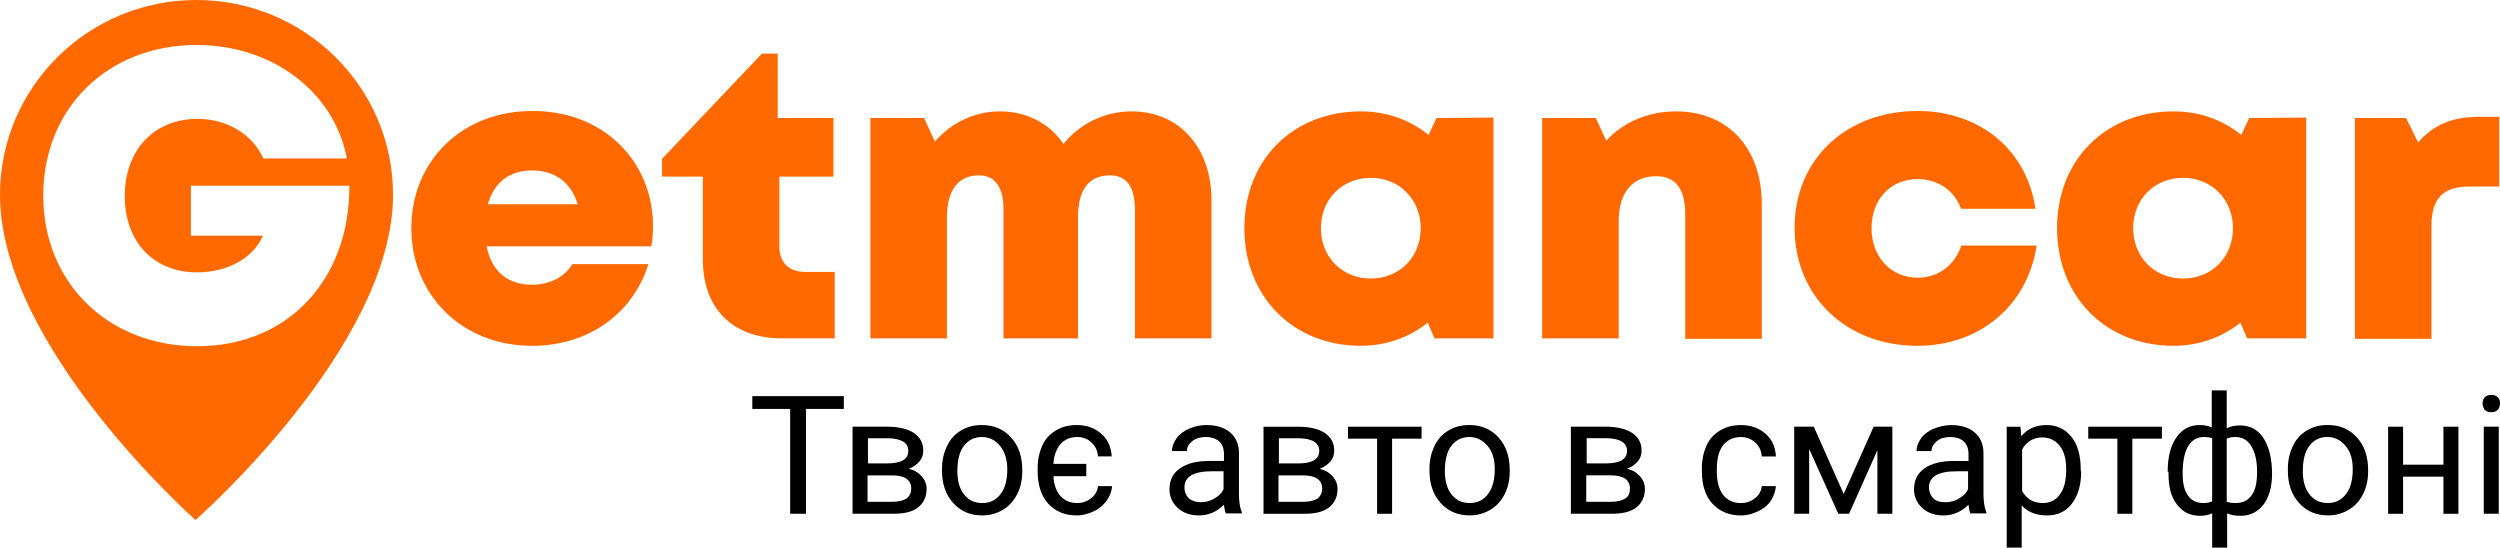
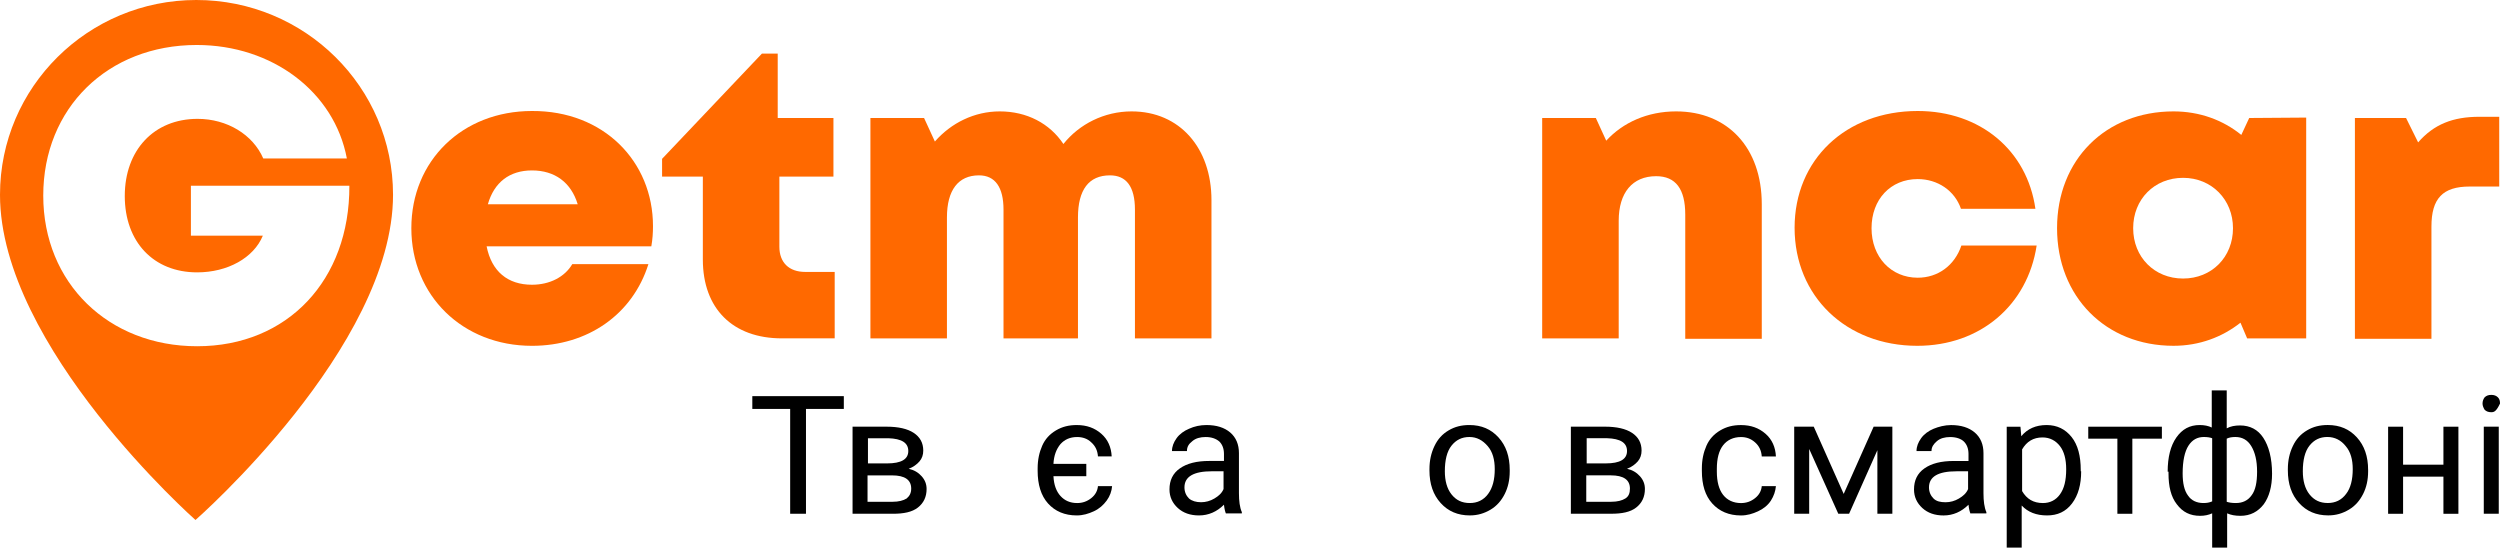
<svg xmlns="http://www.w3.org/2000/svg" width="210" height="46" viewBox="0 0 210 46" fill="none">
  <path d="M16.49 0C7.407 0 0 7.314 0 16.362C0 29.154 16.42 43.679 16.42 43.679C16.42 43.679 33.015 29.154 33.015 16.362C33.015 7.314 25.608 0 16.49 0ZM16.56 29.084C9.118 29.084 3.633 23.781 3.633 16.431C3.633 9.082 9.049 3.779 16.525 3.779C22.883 3.779 28.089 7.73 29.137 13.312H22.115C21.241 11.301 19.075 9.984 16.595 9.984C12.927 9.984 10.481 12.618 10.481 16.466C10.481 20.314 12.892 22.879 16.56 22.879C19.11 22.879 21.311 21.666 22.08 19.794H16.036V15.6H29.347C29.381 23.503 24.176 29.084 16.56 29.084Z" fill="#FF6900" />
  <path d="M54.851 18.996C54.851 19.55 54.816 20.105 54.711 20.694H40.876C41.295 22.809 42.658 23.918 44.684 23.918C46.187 23.918 47.444 23.259 48.073 22.185H54.467C53.139 26.414 49.366 29.049 44.684 29.049C38.85 29.049 34.553 24.82 34.553 19.169C34.553 13.484 38.85 9.324 44.684 9.324C50.693 9.289 54.851 13.553 54.851 18.996ZM40.981 17.158H48.527C47.968 15.321 46.606 14.316 44.684 14.316C42.798 14.316 41.505 15.321 40.981 17.158Z" fill="#FF6900" />
  <path d="M70.114 22.841V28.422H65.677C61.554 28.422 59.039 25.926 59.039 21.801V14.833H55.615V13.342L64 4.503H65.328V9.911H70.009V14.833H65.467V20.726C65.467 22.044 66.271 22.841 67.633 22.841H70.114Z" fill="#FF6900" />
  <path d="M101.763 16.81V28.423H95.335V17.607C95.335 15.666 94.601 14.73 93.239 14.73C91.457 14.73 90.549 15.944 90.549 18.266V28.423H84.295V17.607C84.295 15.736 83.596 14.73 82.234 14.73C80.487 14.73 79.543 15.978 79.543 18.266V28.423H73.115V9.912H77.622L78.53 11.888C79.893 10.328 81.849 9.357 83.981 9.357C86.251 9.357 88.173 10.362 89.326 12.096C90.653 10.432 92.749 9.357 95.055 9.357C99.108 9.357 101.763 12.442 101.763 16.81Z" fill="#FF6900" />
-   <path d="M125.454 9.877V28.423H120.493L119.934 27.106C118.397 28.319 116.476 29.047 114.31 29.047C108.615 29.047 104.527 24.922 104.527 19.167C104.527 13.413 108.615 9.357 114.31 9.357C116.511 9.357 118.467 10.085 120.004 11.333L120.668 9.912L125.454 9.877ZM119.34 19.167C119.34 16.776 117.559 14.938 115.148 14.938C112.737 14.938 110.956 16.741 110.956 19.167C110.956 21.594 112.737 23.397 115.148 23.397C117.559 23.397 119.34 21.594 119.34 19.167Z" fill="#FF6900" />
  <path d="M147.989 17.157V28.458H141.561V18.023C141.561 15.874 140.758 14.8 139.116 14.8C137.124 14.8 135.971 16.186 135.971 18.543V28.423H129.543V9.912H134.05L134.923 11.818C136.321 10.293 138.382 9.357 140.793 9.357C145.125 9.357 147.989 12.408 147.989 17.157Z" fill="#FF6900" />
  <path d="M161.052 29.048C155.078 29.048 150.746 24.889 150.746 19.134C150.746 13.414 155.043 9.324 161.087 9.324C166.328 9.324 170.276 12.617 170.974 17.539H164.721C164.197 16.014 162.764 15.043 161.087 15.043C158.816 15.043 157.209 16.742 157.209 19.169C157.209 21.595 158.851 23.328 161.087 23.328C162.799 23.328 164.197 22.289 164.756 20.625H171.079C170.311 25.651 166.328 29.048 161.052 29.048Z" fill="#FF6900" />
  <path d="M193.72 9.877V28.423H188.759L188.2 27.106C186.663 28.319 184.741 29.047 182.575 29.047C176.881 29.047 172.793 24.922 172.793 19.167C172.793 13.413 176.881 9.357 182.575 9.357C184.776 9.357 186.733 10.085 188.27 11.333L188.934 9.912L193.72 9.877ZM187.571 19.167C187.571 16.776 185.789 14.938 183.379 14.938C180.968 14.938 179.186 16.741 179.186 19.167C179.186 21.594 180.968 23.397 183.379 23.397C185.789 23.397 187.571 21.594 187.571 19.167Z" fill="#FF6900" />
  <path d="M209.935 9.81V15.669H207.455C205.184 15.669 204.241 16.674 204.241 19.031V28.46H197.812V9.914H202.11L203.123 11.96C204.45 10.434 206.057 9.81 208.258 9.81H209.935V9.81Z" fill="#FF6900" />
  <path d="M70.881 34.35H67.702V43.155H66.374V34.35H63.195V33.276H70.881V34.35Z" fill="black" />
  <path d="M71.615 43.156V35.841H74.48C75.458 35.841 76.227 36.015 76.751 36.361C77.275 36.708 77.554 37.193 77.554 37.852C77.554 38.199 77.45 38.511 77.24 38.753C77.03 38.996 76.716 39.239 76.332 39.377C76.786 39.481 77.135 39.689 77.415 40.001C77.694 40.313 77.834 40.66 77.834 41.076C77.834 41.734 77.589 42.254 77.1 42.636C76.611 43.017 75.912 43.156 75.004 43.156H71.615V43.156ZM72.873 38.926H74.515C75.703 38.926 76.297 38.58 76.297 37.886C76.297 37.193 75.738 36.847 74.62 36.812H72.908V38.926H72.873ZM72.873 39.932V42.15H74.969C75.493 42.15 75.877 42.046 76.157 41.873C76.401 41.665 76.541 41.422 76.541 41.041C76.541 40.313 76.017 39.932 74.934 39.932H72.873Z" fill="black" />
-   <path d="M79.127 39.413C79.127 38.686 79.267 38.062 79.546 37.472C79.826 36.883 80.21 36.467 80.734 36.155C81.258 35.843 81.817 35.704 82.481 35.704C83.494 35.704 84.298 36.051 84.926 36.744C85.555 37.438 85.87 38.339 85.87 39.483V39.587C85.87 40.315 85.73 40.939 85.451 41.493C85.171 42.048 84.787 42.499 84.263 42.811C83.739 43.123 83.18 43.296 82.516 43.296C81.503 43.296 80.699 42.949 80.07 42.256C79.441 41.563 79.127 40.661 79.127 39.517V39.413ZM80.42 39.587C80.42 40.384 80.594 41.043 80.979 41.528C81.363 42.014 81.852 42.256 82.516 42.256C83.145 42.256 83.669 42.014 84.053 41.493C84.437 41.008 84.612 40.28 84.612 39.413C84.612 38.616 84.402 37.958 84.018 37.472C83.634 36.987 83.11 36.71 82.481 36.71C81.852 36.71 81.363 36.952 80.979 37.438C80.594 37.923 80.42 38.651 80.42 39.587Z" fill="black" />
  <path d="M90.481 42.256C90.935 42.256 91.32 42.117 91.669 41.84C92.018 41.563 92.193 41.216 92.228 40.835H93.416C93.381 41.251 93.241 41.667 92.962 42.048C92.682 42.429 92.333 42.741 91.879 42.949C91.424 43.157 90.97 43.296 90.446 43.296C89.433 43.296 88.629 42.949 88.035 42.291C87.442 41.632 87.162 40.696 87.162 39.552V39.344C87.162 38.616 87.302 37.992 87.546 37.438C87.791 36.883 88.175 36.467 88.699 36.155C89.223 35.843 89.782 35.704 90.446 35.704C91.285 35.704 91.948 35.947 92.507 36.432C93.066 36.918 93.346 37.576 93.381 38.339H92.228C92.193 37.854 92.018 37.472 91.669 37.16C91.355 36.848 90.935 36.71 90.481 36.71C89.887 36.71 89.433 36.918 89.084 37.299C88.734 37.715 88.525 38.27 88.49 38.963H91.25V40.003H88.49C88.525 40.731 88.734 41.285 89.084 41.667C89.433 42.048 89.887 42.256 90.481 42.256Z" fill="black" />
  <path d="M102.988 43.157C102.918 43.019 102.848 42.741 102.813 42.395C102.219 42.984 101.52 43.296 100.717 43.296C99.983 43.296 99.389 43.088 98.935 42.672C98.481 42.256 98.236 41.736 98.236 41.112C98.236 40.349 98.516 39.76 99.11 39.344C99.704 38.928 100.507 38.72 101.59 38.72H102.813V38.131C102.813 37.68 102.673 37.334 102.429 37.091C102.149 36.848 101.765 36.71 101.276 36.71C100.822 36.71 100.437 36.814 100.158 37.056C99.843 37.299 99.704 37.542 99.704 37.888H98.446C98.446 37.507 98.586 37.16 98.83 36.814C99.075 36.467 99.459 36.19 99.878 36.016C100.332 35.808 100.822 35.704 101.346 35.704C102.184 35.704 102.848 35.912 103.337 36.328C103.826 36.744 104.071 37.334 104.071 38.062V41.424C104.071 42.083 104.141 42.637 104.315 43.019V43.123H102.988V43.157ZM100.891 42.187C101.276 42.187 101.66 42.083 102.009 41.875C102.359 41.667 102.638 41.424 102.778 41.078V39.587H101.8C100.263 39.587 99.494 40.038 99.494 40.939C99.494 41.32 99.634 41.632 99.878 41.875C100.123 42.083 100.472 42.187 100.891 42.187Z" fill="black" />
-   <path d="M106.135 43.157V35.843H109C109.978 35.843 110.746 36.016 111.27 36.363C111.795 36.71 112.074 37.195 112.074 37.854C112.074 38.2 111.969 38.512 111.76 38.755C111.55 38.998 111.236 39.24 110.851 39.379C111.305 39.483 111.655 39.691 111.934 40.003C112.214 40.315 112.353 40.661 112.353 41.078C112.353 41.736 112.109 42.256 111.62 42.637C111.131 43.019 110.432 43.157 109.524 43.157H106.135V43.157ZM107.392 38.928H109.035C110.222 38.928 110.816 38.582 110.816 37.888C110.816 37.195 110.257 36.848 109.139 36.814H107.427V38.928H107.392ZM107.392 39.934V42.152H109.489C110.013 42.152 110.397 42.048 110.677 41.875C110.921 41.667 111.061 41.424 111.061 41.043C111.061 40.315 110.537 39.934 109.454 39.934H107.392Z" fill="black" />
-   <path d="M119.414 36.848H116.934V43.157H115.676V36.848H113.23V35.843H119.414V36.848V36.848Z" fill="black" />
  <path d="M120.074 39.412C120.074 38.684 120.214 38.06 120.493 37.471C120.773 36.881 121.157 36.465 121.681 36.154C122.205 35.842 122.764 35.703 123.428 35.703C124.441 35.703 125.245 36.05 125.874 36.743C126.503 37.436 126.817 38.337 126.817 39.481V39.585C126.817 40.313 126.677 40.937 126.398 41.492C126.118 42.047 125.734 42.497 125.21 42.809C124.686 43.121 124.127 43.295 123.463 43.295C122.45 43.295 121.646 42.948 121.017 42.255C120.389 41.561 120.074 40.66 120.074 39.516V39.412ZM121.367 39.585C121.367 40.383 121.542 41.041 121.926 41.527C122.31 42.012 122.799 42.255 123.463 42.255C124.092 42.255 124.616 42.012 125 41.492C125.385 40.972 125.559 40.279 125.559 39.412C125.559 38.615 125.385 37.956 124.965 37.471C124.546 36.985 124.057 36.708 123.428 36.708C122.799 36.708 122.31 36.951 121.926 37.436C121.542 37.921 121.367 38.649 121.367 39.585Z" fill="black" />
  <path d="M131.953 43.154V35.84H134.818C135.796 35.84 136.565 36.013 137.089 36.36C137.613 36.706 137.892 37.192 137.892 37.85C137.892 38.197 137.788 38.509 137.578 38.752C137.368 38.994 137.054 39.237 136.67 39.376C137.124 39.48 137.473 39.688 137.753 40C138.032 40.312 138.172 40.658 138.172 41.074C138.172 41.733 137.927 42.253 137.438 42.634C136.949 43.016 136.25 43.154 135.342 43.154H131.953V43.154ZM133.246 38.925H134.888C136.076 38.925 136.67 38.578 136.67 37.885C136.67 37.192 136.111 36.845 134.993 36.81H133.281V38.925H133.246ZM133.246 39.93V42.149H135.342C135.866 42.149 136.25 42.045 136.53 41.872C136.809 41.698 136.914 41.421 136.914 41.04C136.914 40.312 136.39 39.93 135.307 39.93H133.246Z" fill="black" />
  <path d="M146.241 42.258C146.695 42.258 147.08 42.12 147.429 41.842C147.778 41.565 147.953 41.218 147.988 40.837H149.176C149.141 41.253 149.001 41.669 148.756 42.05C148.512 42.431 148.128 42.743 147.673 42.951C147.219 43.159 146.765 43.298 146.241 43.298C145.228 43.298 144.424 42.951 143.83 42.293C143.237 41.634 142.957 40.733 142.957 39.554V39.346C142.957 38.618 143.097 37.994 143.341 37.44C143.586 36.885 143.97 36.469 144.494 36.157C145.018 35.845 145.577 35.706 146.241 35.706C147.08 35.706 147.743 35.949 148.302 36.434C148.861 36.92 149.141 37.578 149.176 38.341H147.988C147.953 37.856 147.778 37.474 147.429 37.162C147.08 36.85 146.695 36.712 146.241 36.712C145.612 36.712 145.088 36.954 144.739 37.405C144.389 37.856 144.215 38.514 144.215 39.381V39.623C144.215 40.456 144.389 41.114 144.739 41.565C145.088 42.016 145.612 42.258 146.241 42.258Z" fill="black" />
  <path d="M154.87 41.49L157.386 35.84H158.958V43.154H157.7V37.816L155.325 43.154H154.416L151.971 37.712V43.154H150.713V35.84H152.355L154.87 41.49Z" fill="black" />
  <path d="M165.529 43.159C165.459 43.021 165.389 42.743 165.354 42.397C164.76 42.986 164.061 43.298 163.258 43.298C162.524 43.298 161.93 43.09 161.476 42.674C161.022 42.258 160.777 41.738 160.777 41.114C160.777 40.352 161.057 39.762 161.651 39.346C162.245 38.93 163.048 38.722 164.131 38.722H165.354V38.133C165.354 37.682 165.214 37.336 164.97 37.093C164.725 36.85 164.306 36.712 163.817 36.712C163.363 36.712 162.978 36.816 162.699 37.058C162.419 37.301 162.245 37.544 162.245 37.89H160.987C160.987 37.509 161.127 37.162 161.371 36.816C161.616 36.469 162 36.192 162.419 36.018C162.839 35.845 163.363 35.706 163.887 35.706C164.725 35.706 165.389 35.914 165.878 36.33C166.367 36.746 166.612 37.336 166.612 38.064V41.426C166.612 42.085 166.682 42.639 166.856 43.021V43.125H165.529V43.159ZM163.433 42.189C163.817 42.189 164.201 42.085 164.55 41.877C164.9 41.669 165.179 41.426 165.319 41.08V39.589H164.341C162.804 39.589 162.035 40.039 162.035 40.941C162.035 41.322 162.175 41.634 162.419 41.877C162.664 42.12 163.013 42.189 163.433 42.189Z" fill="black" />
  <path d="M174.818 39.587C174.818 40.696 174.574 41.597 174.049 42.291C173.525 42.984 172.827 43.296 171.953 43.296C171.045 43.296 170.346 43.019 169.822 42.464V46H168.564V35.843H169.717L169.787 36.64C170.311 36.016 171.01 35.704 171.918 35.704C172.792 35.704 173.49 36.051 174.015 36.71C174.539 37.368 174.783 38.304 174.783 39.483V39.587H174.818ZM173.56 39.413C173.56 38.582 173.386 37.923 173.036 37.472C172.687 37.022 172.198 36.744 171.569 36.744C170.8 36.744 170.241 37.091 169.857 37.75V41.251C170.241 41.91 170.8 42.256 171.604 42.256C172.198 42.256 172.687 42.014 173.036 41.528C173.386 41.043 173.56 40.384 173.56 39.413Z" fill="black" />
  <path d="M181.598 36.848H179.117V43.157H177.86V36.848H175.414V35.843H181.598V36.848Z" fill="black" />
  <path d="M182.084 39.62C182.084 38.407 182.329 37.436 182.818 36.743C183.307 36.05 183.936 35.703 184.774 35.703C185.158 35.703 185.508 35.772 185.787 35.911V32.791H187.045V35.98C187.359 35.807 187.744 35.737 188.163 35.737C189.001 35.737 189.665 36.084 190.119 36.778C190.574 37.471 190.853 38.476 190.853 39.793C190.853 40.868 190.608 41.735 190.154 42.359C189.665 42.983 189.036 43.329 188.198 43.329C187.744 43.329 187.394 43.26 187.08 43.121V45.998H185.822V43.121C185.508 43.26 185.193 43.329 184.809 43.329C183.971 43.329 183.342 43.017 182.853 42.359C182.363 41.735 182.154 40.868 182.154 39.759V39.62H182.084ZM183.342 39.759C183.342 40.591 183.481 41.215 183.796 41.631C184.075 42.047 184.53 42.255 185.089 42.255C185.368 42.255 185.578 42.22 185.822 42.116V36.812C185.647 36.743 185.403 36.708 185.123 36.708C184.564 36.708 184.145 36.951 183.831 37.436C183.516 37.922 183.342 38.719 183.342 39.759ZM189.595 39.62C189.595 38.684 189.421 37.991 189.106 37.471C188.792 36.951 188.338 36.708 187.779 36.708C187.499 36.708 187.255 36.743 187.045 36.847V42.151C187.255 42.22 187.499 42.255 187.814 42.255C188.373 42.255 188.827 42.047 189.141 41.596C189.456 41.18 189.595 40.521 189.595 39.62Z" fill="black" />
  <path d="M192.18 39.41C192.18 38.682 192.319 38.058 192.599 37.469C192.878 36.88 193.263 36.464 193.787 36.152C194.311 35.84 194.87 35.701 195.534 35.701C196.547 35.701 197.35 36.048 197.979 36.741C198.608 37.434 198.922 38.336 198.922 39.48V39.584C198.922 40.312 198.783 40.936 198.503 41.49C198.224 42.045 197.839 42.495 197.315 42.807C196.791 43.12 196.232 43.293 195.569 43.293C194.555 43.293 193.752 42.946 193.123 42.253C192.494 41.559 192.18 40.658 192.18 39.514V39.41ZM193.437 39.584C193.437 40.381 193.612 41.04 193.996 41.525C194.381 42.01 194.87 42.253 195.534 42.253C196.162 42.253 196.686 42.01 197.071 41.49C197.455 41.005 197.63 40.277 197.63 39.41C197.63 38.613 197.455 37.954 197.036 37.469C196.652 36.984 196.128 36.706 195.499 36.706C194.87 36.706 194.381 36.949 193.996 37.434C193.612 37.92 193.437 38.648 193.437 39.584Z" fill="black" />
  <path d="M206.506 43.158H205.248V40.038H201.859V43.158H200.602V35.843H201.859V39.033H205.248V35.843H206.506V43.158Z" fill="black" />
-   <path d="M208.533 33.898C208.533 33.69 208.603 33.517 208.708 33.378C208.848 33.24 209.022 33.17 209.267 33.17C209.511 33.17 209.686 33.24 209.826 33.378C209.966 33.517 210.001 33.69 210.001 33.898C210.001 34.106 209.931 34.28 209.826 34.418C209.686 34.557 209.511 34.626 209.267 34.626C209.022 34.626 208.848 34.557 208.708 34.418C208.603 34.245 208.533 34.072 208.533 33.898ZM209.896 43.154H208.638V35.84H209.896V43.154Z" fill="black" />
+   <path d="M208.533 33.898C208.533 33.69 208.603 33.517 208.708 33.378C208.848 33.24 209.022 33.17 209.267 33.17C209.511 33.17 209.686 33.24 209.826 33.378C209.966 33.517 210.001 33.69 210.001 33.898C209.686 34.557 209.511 34.626 209.267 34.626C209.022 34.626 208.848 34.557 208.708 34.418C208.603 34.245 208.533 34.072 208.533 33.898ZM209.896 43.154H208.638V35.84H209.896V43.154Z" fill="black" />
</svg>